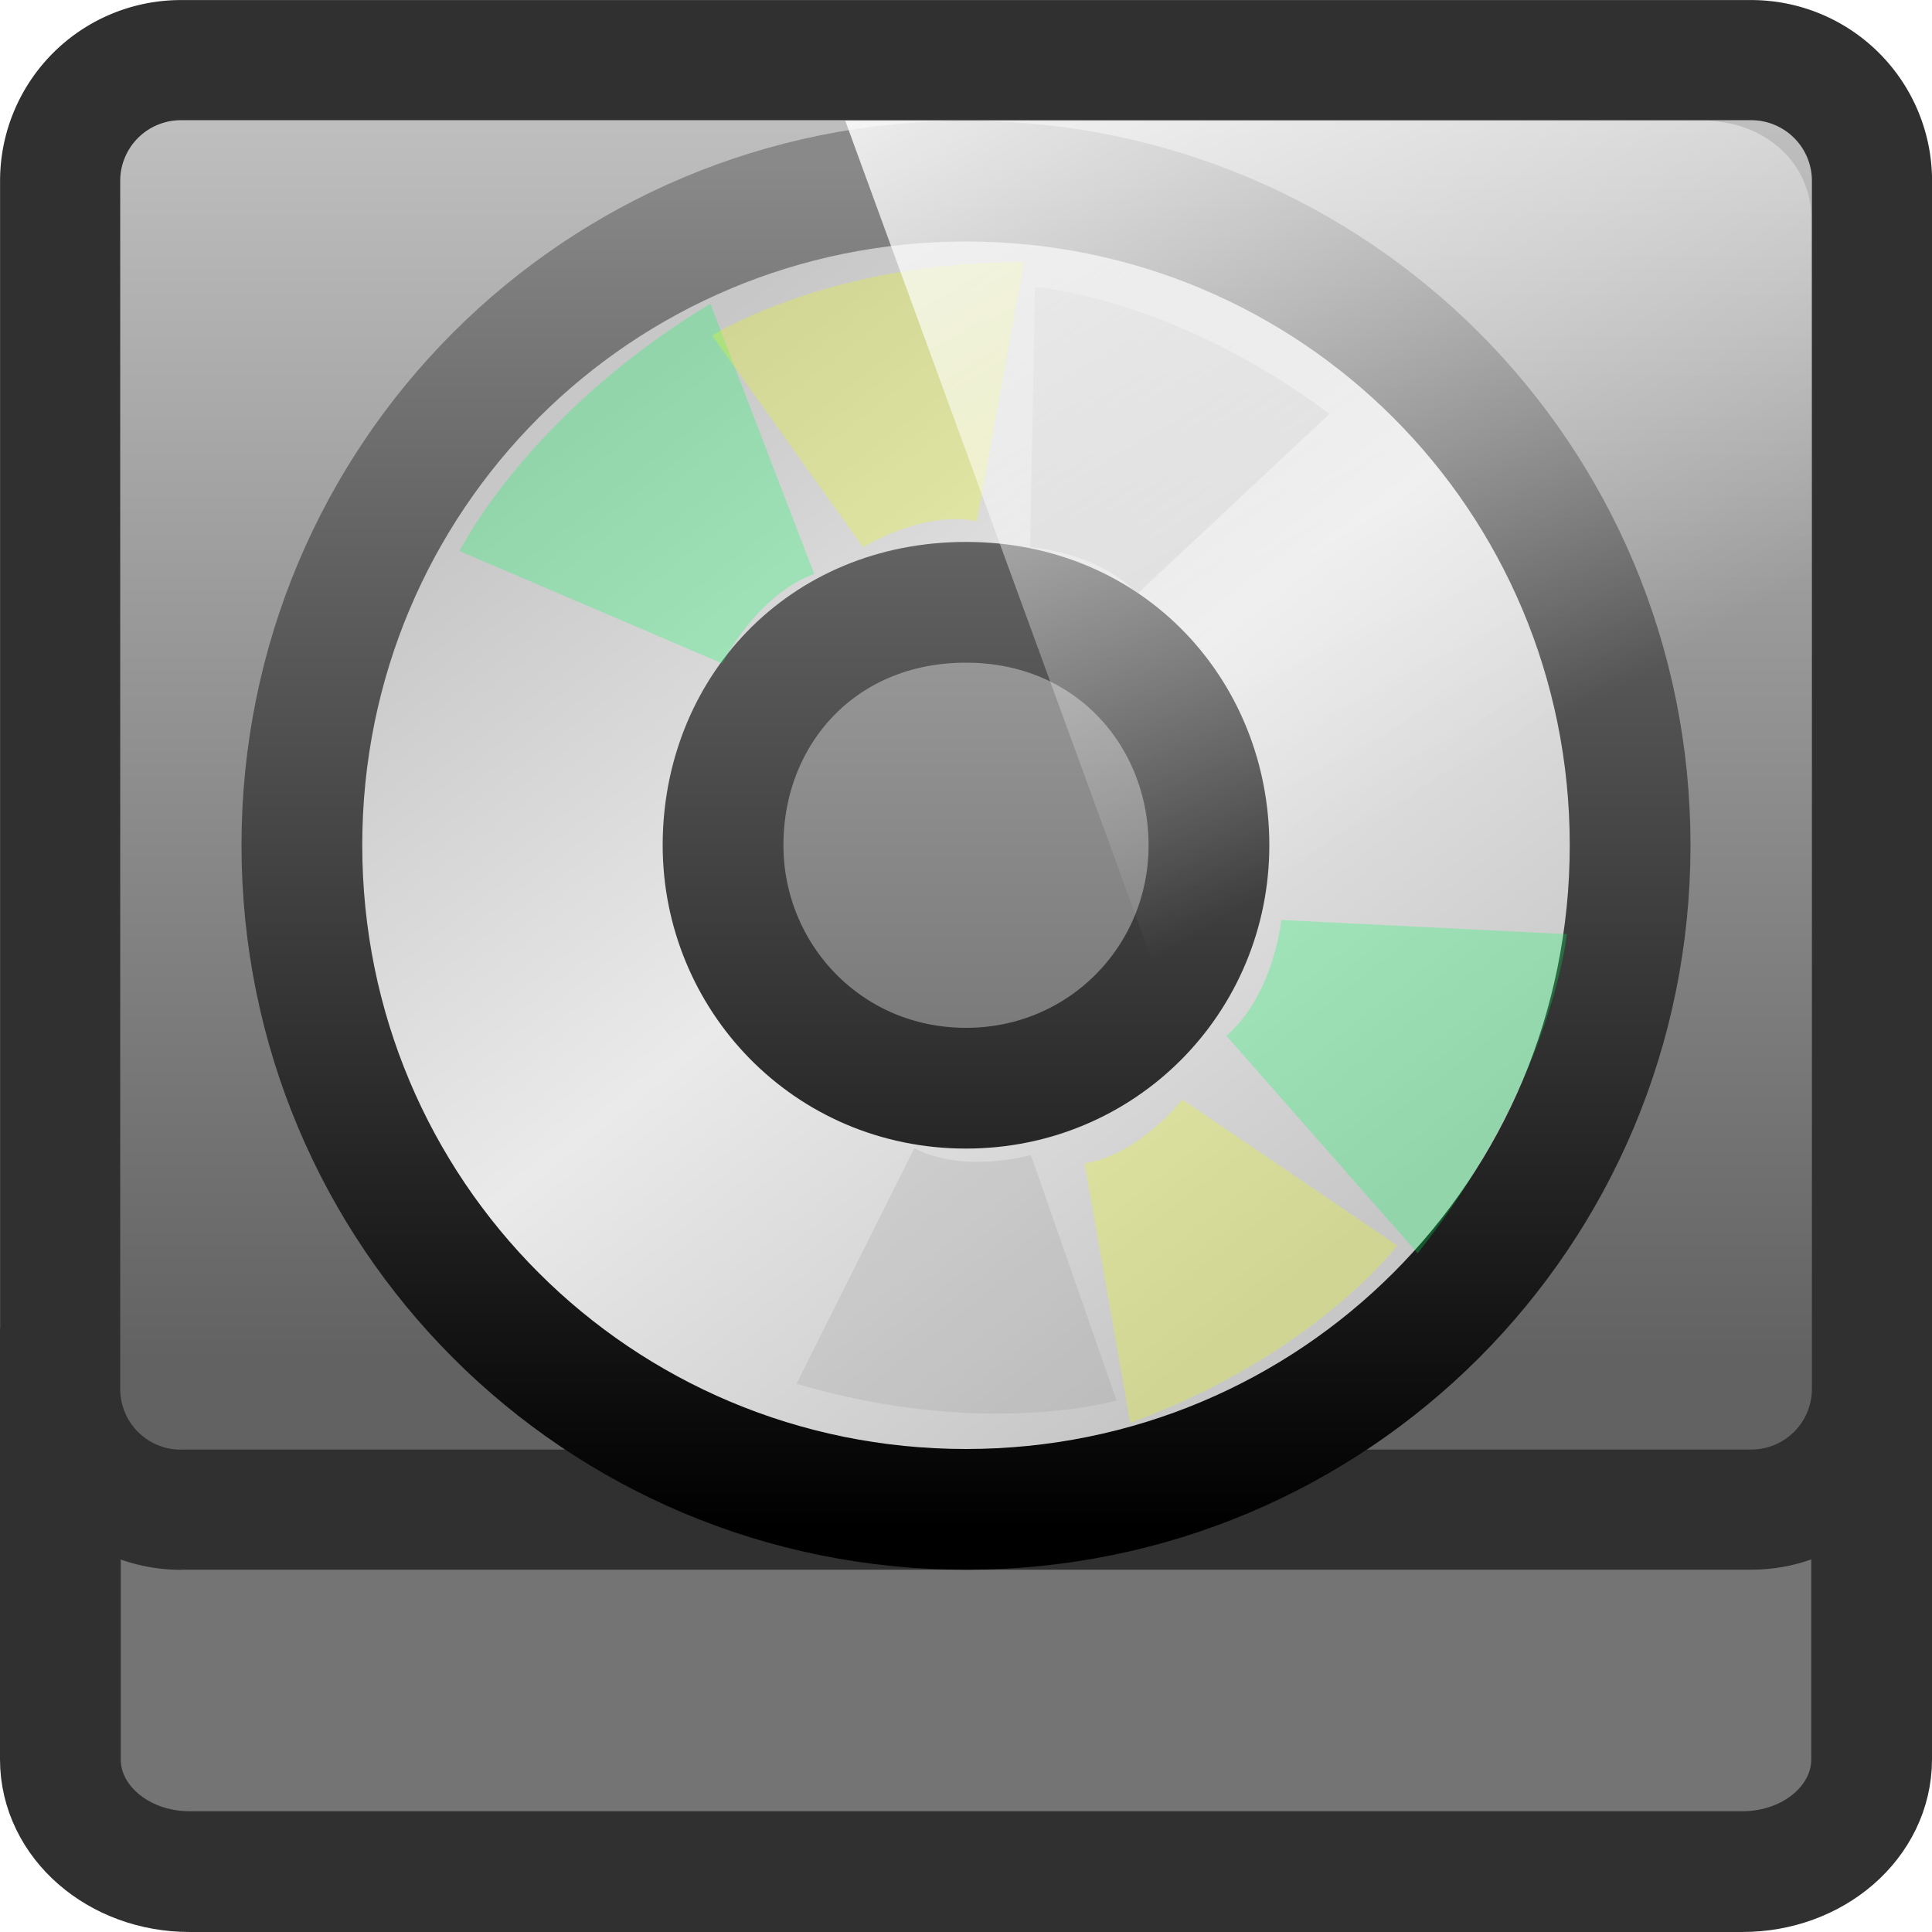
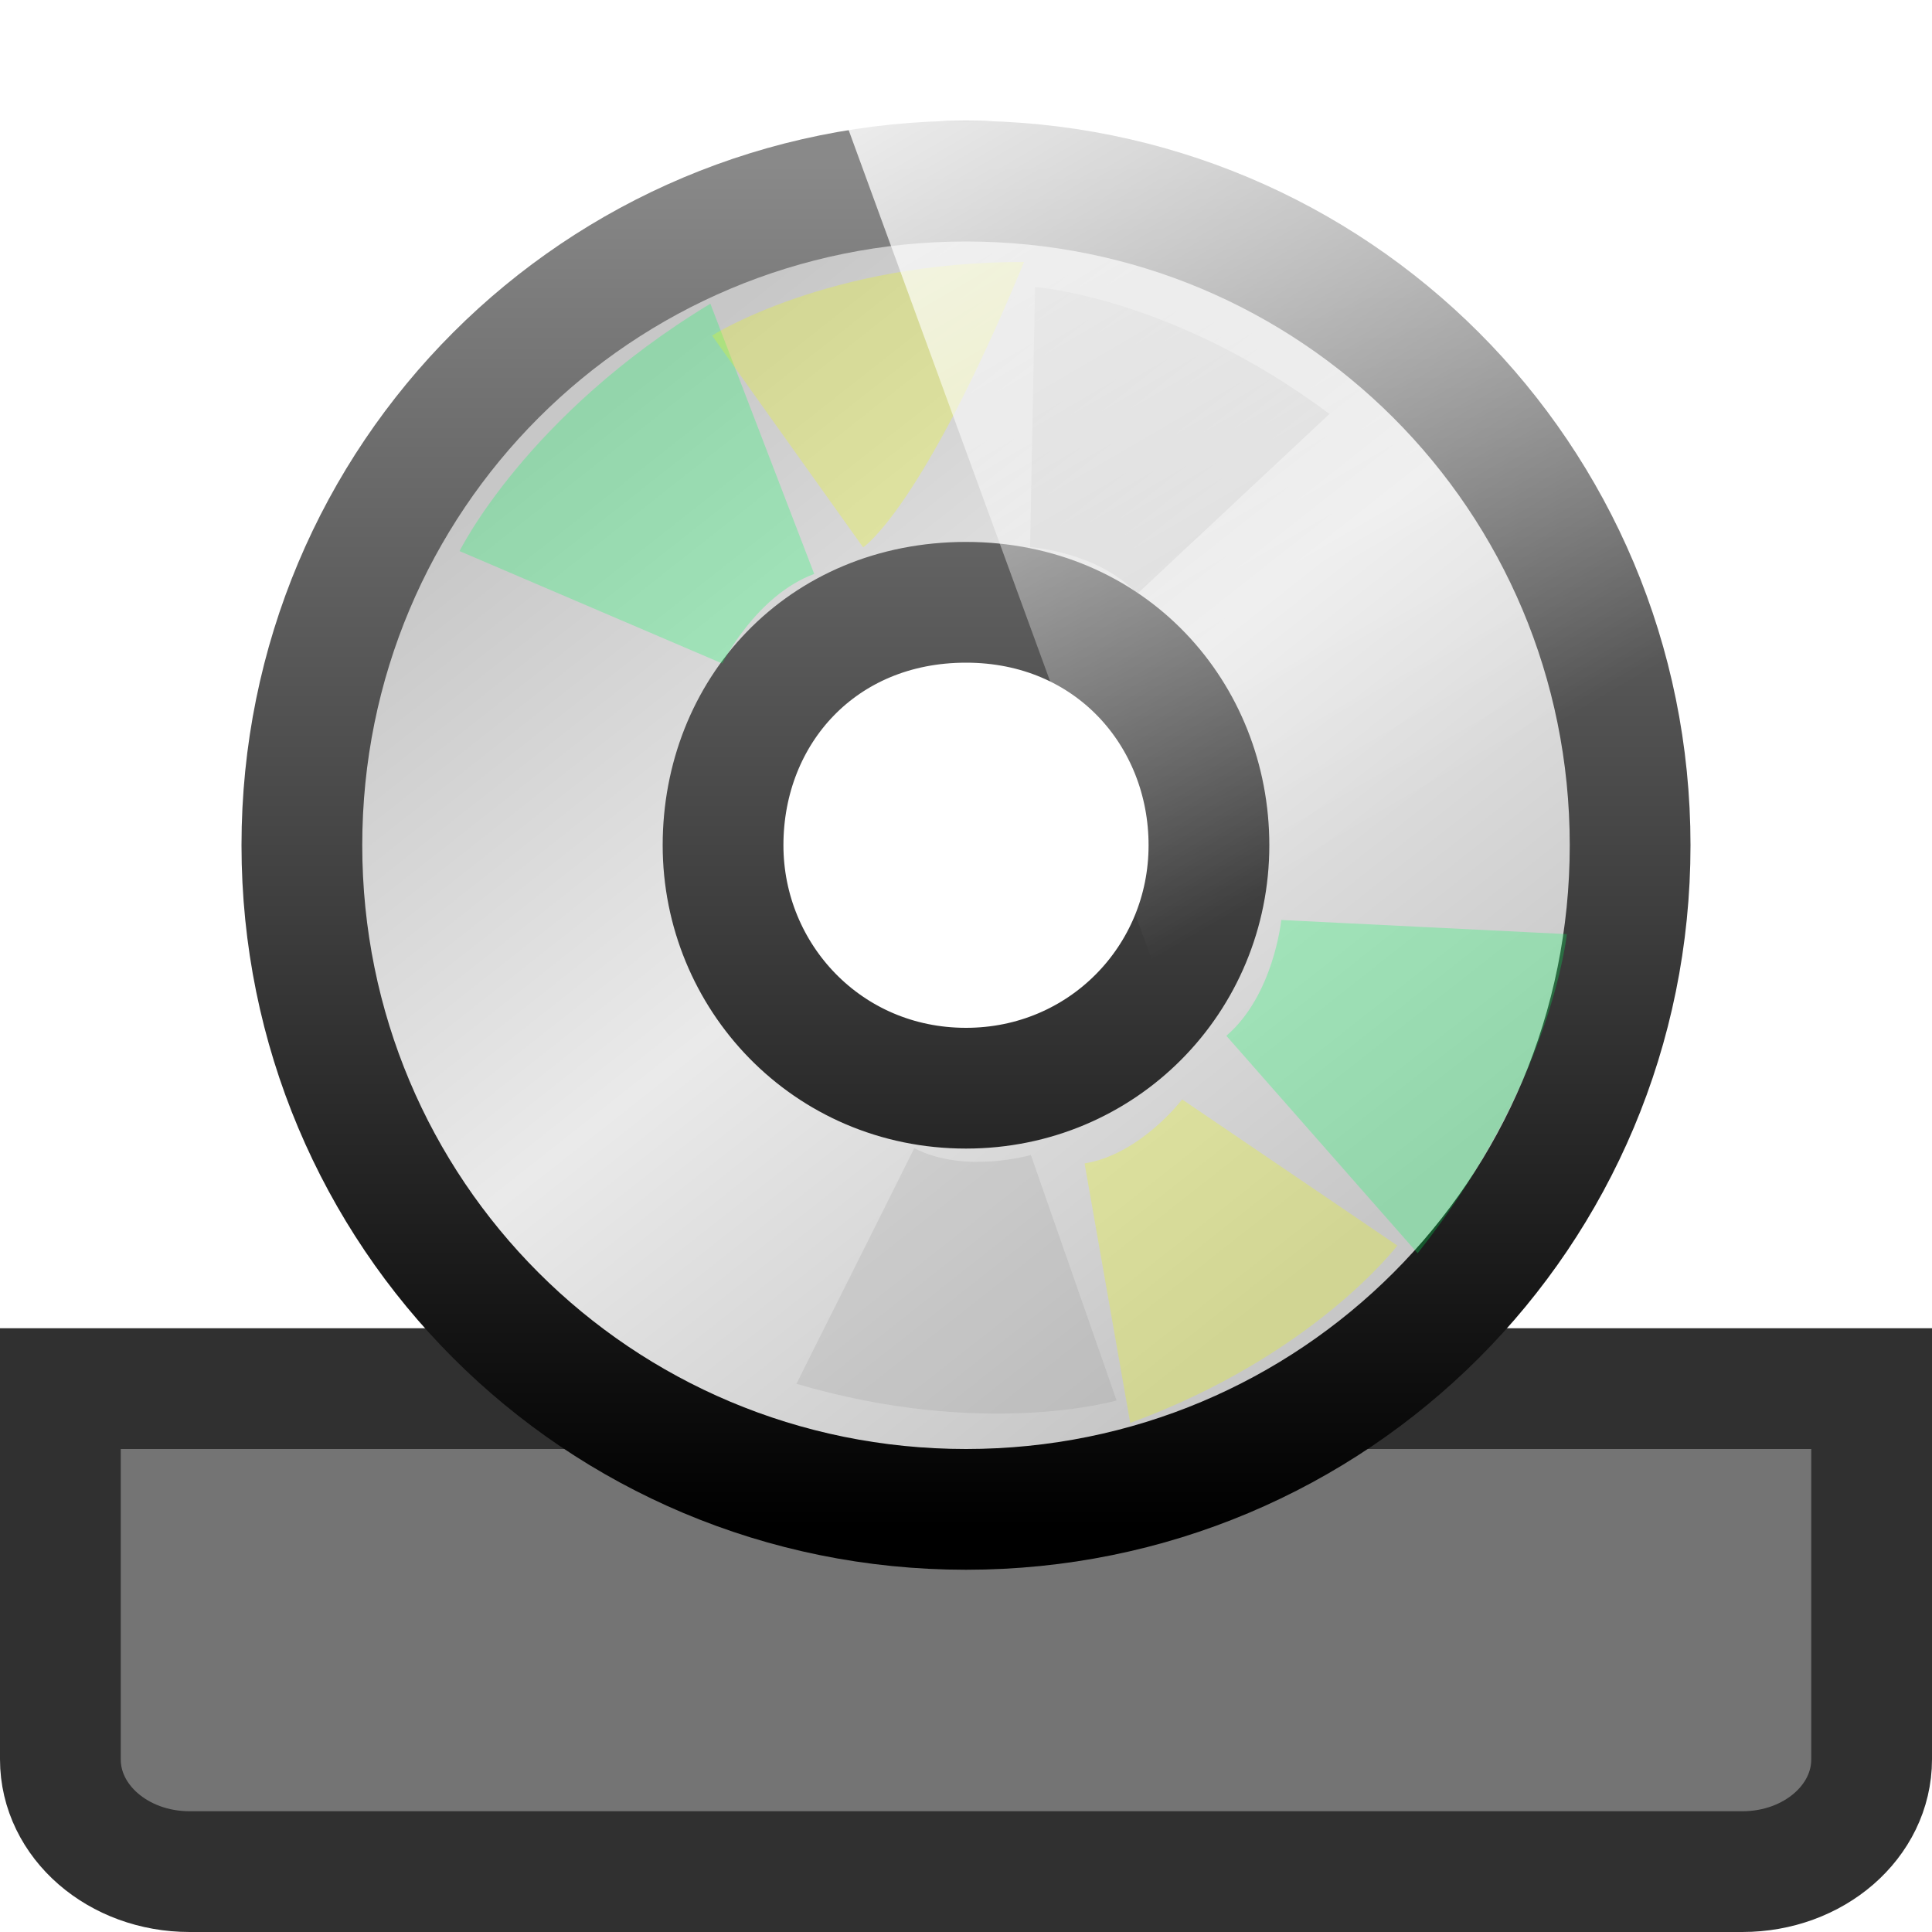
<svg xmlns="http://www.w3.org/2000/svg" xmlns:ns1="http://www.inkscape.org/namespaces/inkscape" xmlns:ns2="http://sodipodi.sourceforge.net/DTD/sodipodi-0.dtd" xmlns:xlink="http://www.w3.org/1999/xlink" viewBox="0 0 16 16" id="svg3162" version="1.1" ns1:version="0.48.3.1 r9886" width="100%" height="100%" ns2:docname="media-optical.svg">
  <ns2:namedview pagecolor="#ffffff" bordercolor="#666666" borderopacity="1" objecttolerance="10" gridtolerance="10" guidetolerance="10" ns1:pageopacity="0" ns1:pageshadow="2" ns1:window-width="640" ns1:window-height="480" id="namedview3220" showgrid="false" ns1:zoom="10.429825" ns1:cx="9.9531587" ns1:cy="16.275662" ns1:window-x="0" ns1:window-y="24" ns1:window-maximized="0" ns1:current-layer="svg3162" />
  <defs id="defs3164">
    <linearGradient gradientUnits="userSpaceOnUse" id="linearGradient4162-7-8" x2="0" y1="9.276" y2="-11.111">
      <stop offset="0" stop-color="#fff" id="stop3178-0" />
      <stop offset="1" stop-color="#626262" id="stop3180-0" />
    </linearGradient>
    <linearGradient ns1:collect="always" xlink:href="#linearGradient4162-7-8" id="linearGradient3539" gradientUnits="userSpaceOnUse" y1="-6.138" x2="3.864" y2="11.254" x1="3.864" />
    <linearGradient gradientTransform="matrix(0,0.314,-0.314,0,15.26,-0.543)" gradientUnits="userSpaceOnUse" id="linearGradient5024-5" x1="12.274" x2="35.391" y1="32.416" y2="14.203">
      <stop offset="0" stop-color="#c7c7c7" id="stop3183-1" />
      <stop offset=".5" stop-color="#eaeaea" id="stop3185-2" />
      <stop offset="1" stop-color="#c7c7c7" id="stop3187-1" />
    </linearGradient>
    <linearGradient gradientUnits="userSpaceOnUse" id="linearGradient5026-5" x2="0" y1="1.366" y2="12.643">
      <stop offset="0" stop-color="#898989" id="stop3190-1" />
      <stop offset="1" id="stop3192-9" />
    </linearGradient>
    <filter color-interpolation-filters="sRGB" height="1.593" id="filter4201-5-0" width="1.587" x="-0.293" y="-0.296">
      <feGaussianBlur stdDeviation=".764" id="feGaussianBlur3170-0" />
    </filter>
    <filter color-interpolation-filters="sRGB" height="1.593" id="filter4201-5-4" width="1.587" x="-0.293" y="-0.296">
      <feGaussianBlur stdDeviation=".764" id="feGaussianBlur3170-02" />
    </filter>
    <filter color-interpolation-filters="sRGB" height="1.593" id="filter4201-5-3" width="1.587" x="-0.293" y="-0.296">
      <feGaussianBlur stdDeviation=".764" id="feGaussianBlur3170-3" />
    </filter>
    <filter color-interpolation-filters="sRGB" height="1.593" id="filter4201-5-9" width="1.587" x="-0.293" y="-0.296">
      <feGaussianBlur stdDeviation=".764" id="feGaussianBlur3170-4" />
    </filter>
    <filter color-interpolation-filters="sRGB" height="1.593" id="filter4201-5-1" width="1.587" x="-0.293" y="-0.296">
      <feGaussianBlur stdDeviation=".764" id="feGaussianBlur3170-06" />
    </filter>
    <filter color-interpolation-filters="sRGB" height="1.593" id="filter4201-5-39" width="1.587" x="-0.293" y="-0.296">
      <feGaussianBlur stdDeviation=".764" id="feGaussianBlur3170-7" />
    </filter>
    <linearGradient gradientTransform="matrix(0.376,0,0,0.301,-1.538,-0.808)" gradientUnits="userSpaceOnUse" id="linearGradient5042-0" x1="18.674" x2="34.454" y1="3.832" y2="25.487">
      <stop offset="0" stop-color="#fff" id="stop3195-6" />
      <stop offset="1" stop-color="#fff" stop-opacity="0" id="stop3197-9" />
    </linearGradient>
  </defs>
  <path d="m 15.5,11.5 v 3.07 C 15.5,15.085 15.022,15.5 14.429,15.5 H 1.571 C 0.978,15.5 0.5,15.085 0.5,14.57 V 11.5 h 15 z" id="path3200" style="color:#000000;fill:#747474;fill-opacity:1;fill-rule:nonzero;stroke:#303030;stroke-width:1;stroke-linecap:butt;stroke-linejoin:miter;stroke-miterlimit:4;stroke-opacity:1;stroke-dasharray:none;stroke-dashoffset:0;marker:none;visibility:visible;display:inline;overflow:visible;enable-background:accumulate" />
-   <path id="path3202" d="m 1.498,12.502 h 13.005 a 1,1 0 0 0 1,-1 V 1.498 a 1,1 0 0 0 -1,-1 H 1.498 a 1,1 0 0 0 -1,1 v 10.005 a 1,1 0 0 0 1,1" style="color:#000000;fill:url(#linearGradient3539);fill-opacity:1;fill-rule:nonzero;stroke:#303030;stroke-width:0.995;stroke-linecap:butt;stroke-linejoin:miter;stroke-miterlimit:4;stroke-opacity:1;stroke-dasharray:none;stroke-dashoffset:0;marker:none;visibility:visible;display:inline;overflow:visible;enable-background:accumulate" />
  <path id="path3204" d="M 10.012,7 C 10.012,8.108 9.13,9.012 8,9.012 6.848,9.012 5.988,8.085 5.988,7 5.988,5.893 6.804,4.988 8,4.988 9.196,4.988 10.012,5.915 10.012,7 z M 13.5,7 C 13.5,3.951 11.049,1.5 8,1.5 4.951,1.5 2.5,3.951 2.5,7 c 0,3.049 2.451,5.5 5.5,5.5 3.049,0 5.5,-2.451 5.5,-5.5 z" style="color:#000000;fill:url(#linearGradient5024-5);fill-opacity:1;fill-rule:nonzero;stroke:url(#linearGradient5026-5);stroke-width:1;stroke-linecap:butt;stroke-linejoin:miter;stroke-miterlimit:4;stroke-opacity:1;stroke-dasharray:none;stroke-dashoffset:0;marker:none;visibility:visible;display:inline;overflow:visible;enable-background:accumulate" />
  <path d="m 3.806,4.564 c 0,0 0.552,-1.127 2.077,-2.049 L 6.743,4.753 C 6.259,4.932 5.982,5.495 5.982,5.495 z" id="path3206" style="opacity:0.508;color:#000000;fill:#01ff60;fill-opacity:1;fill-rule:nonzero;stroke-width:0.411;stroke-linecap:butt;stroke-linejoin:miter;stroke-miterlimit:4;stroke-opacity:1;stroke-dasharray:none;stroke-dashoffset:0;marker:none;visibility:visible;display:inline;overflow:visible;filter:url(#filter4201-5-0);enable-background:accumulate" />
-   <path d="m 5.897,2.779 c 0,0 0.963,-0.614 2.584,-0.609 L 8.09,4.316 C 7.629,4.226 7.148,4.533 7.148,4.533 z" id="path3208" style="opacity:0.508;color:#000000;fill:#eeff01;fill-opacity:1;fill-rule:nonzero;stroke-width:0.374;stroke-linecap:butt;stroke-linejoin:miter;stroke-miterlimit:4;stroke-opacity:1;stroke-dasharray:none;stroke-dashoffset:0;marker:none;visibility:visible;display:inline;overflow:visible;filter:url(#filter4201-5-3);enable-background:accumulate" />
+   <path d="m 5.897,2.779 c 0,0 0.963,-0.614 2.584,-0.609 C 7.629,4.226 7.148,4.533 7.148,4.533 z" id="path3208" style="opacity:0.508;color:#000000;fill:#eeff01;fill-opacity:1;fill-rule:nonzero;stroke-width:0.374;stroke-linecap:butt;stroke-linejoin:miter;stroke-miterlimit:4;stroke-opacity:1;stroke-dasharray:none;stroke-dashoffset:0;marker:none;visibility:visible;display:inline;overflow:visible;filter:url(#filter4201-5-3);enable-background:accumulate" />
  <path d="m 8.572,2.377 c 0,0 1.139,0.081 2.438,1.051 L 9.417,4.919 C 9.101,4.571 8.531,4.531 8.531,4.531 z" id="path3210" style="opacity:0.508;color:#000000;fill:#808080;fill-opacity:0.639;fill-rule:nonzero;stroke-width:0.374;stroke-linecap:butt;stroke-linejoin:miter;stroke-miterlimit:4;stroke-opacity:1;stroke-dasharray:none;stroke-dashoffset:0;marker:none;visibility:visible;display:inline;overflow:visible;filter:url(#filter4201-5-1);enable-background:accumulate" />
  <path d="m 7,1 h 7.111 C 14.61,1 15,1.347 15,1.803 V 12 h -3.98 z" id="path3212" style="color:#000000;fill:url(#linearGradient5042-0);fill-opacity:1;fill-rule:nonzero;stroke-width:1;stroke-linecap:butt;stroke-linejoin:miter;stroke-miterlimit:4;stroke-opacity:1;stroke-dasharray:none;stroke-dashoffset:0;marker:none;visibility:visible;display:inline;overflow:visible;enable-background:accumulate" />
  <path d="m 12.976,7.736 c 0,0 -0.127,1.248 -1.236,2.643 L 10.156,8.578 c 0.392,-0.335 0.455,-0.959 0.455,-0.959 z" id="path3214" style="opacity:0.508;color:#000000;fill:#01ff60;fill-opacity:1;fill-rule:nonzero;stroke-width:0.411;stroke-linecap:butt;stroke-linejoin:miter;stroke-miterlimit:4;stroke-opacity:1;stroke-dasharray:none;stroke-dashoffset:0;marker:none;visibility:visible;display:inline;overflow:visible;filter:url(#filter4201-5-4);enable-background:accumulate" />
  <path d="m 11.572,10.315 c 0,0 -0.689,0.91 -2.212,1.469 L 8.982,9.635 C 9.445,9.56 9.79,9.105 9.79,9.105 z" id="path3216" style="opacity:0.508;color:#000000;fill:#eeff01;fill-opacity:1;fill-rule:nonzero;stroke-width:0.374;stroke-linecap:butt;stroke-linejoin:miter;stroke-miterlimit:4;stroke-opacity:1;stroke-dasharray:none;stroke-dashoffset:0;marker:none;visibility:visible;display:inline;overflow:visible;filter:url(#filter4201-5-9);enable-background:accumulate" />
  <path d="m 9.247,11.598 c 0,0 -1.096,0.32 -2.651,-0.138 L 7.572,9.509 c 0.417,0.216 0.965,0.056 0.965,0.056 z" id="path3218" style="opacity:0.508;color:#000000;fill:#808080;fill-opacity:0.639;fill-rule:nonzero;stroke-width:0.374;stroke-linecap:butt;stroke-linejoin:miter;stroke-miterlimit:4;stroke-opacity:1;stroke-dasharray:none;stroke-dashoffset:0;marker:none;visibility:visible;display:inline;overflow:visible;filter:url(#filter4201-5-39);enable-background:accumulate" />
</svg>